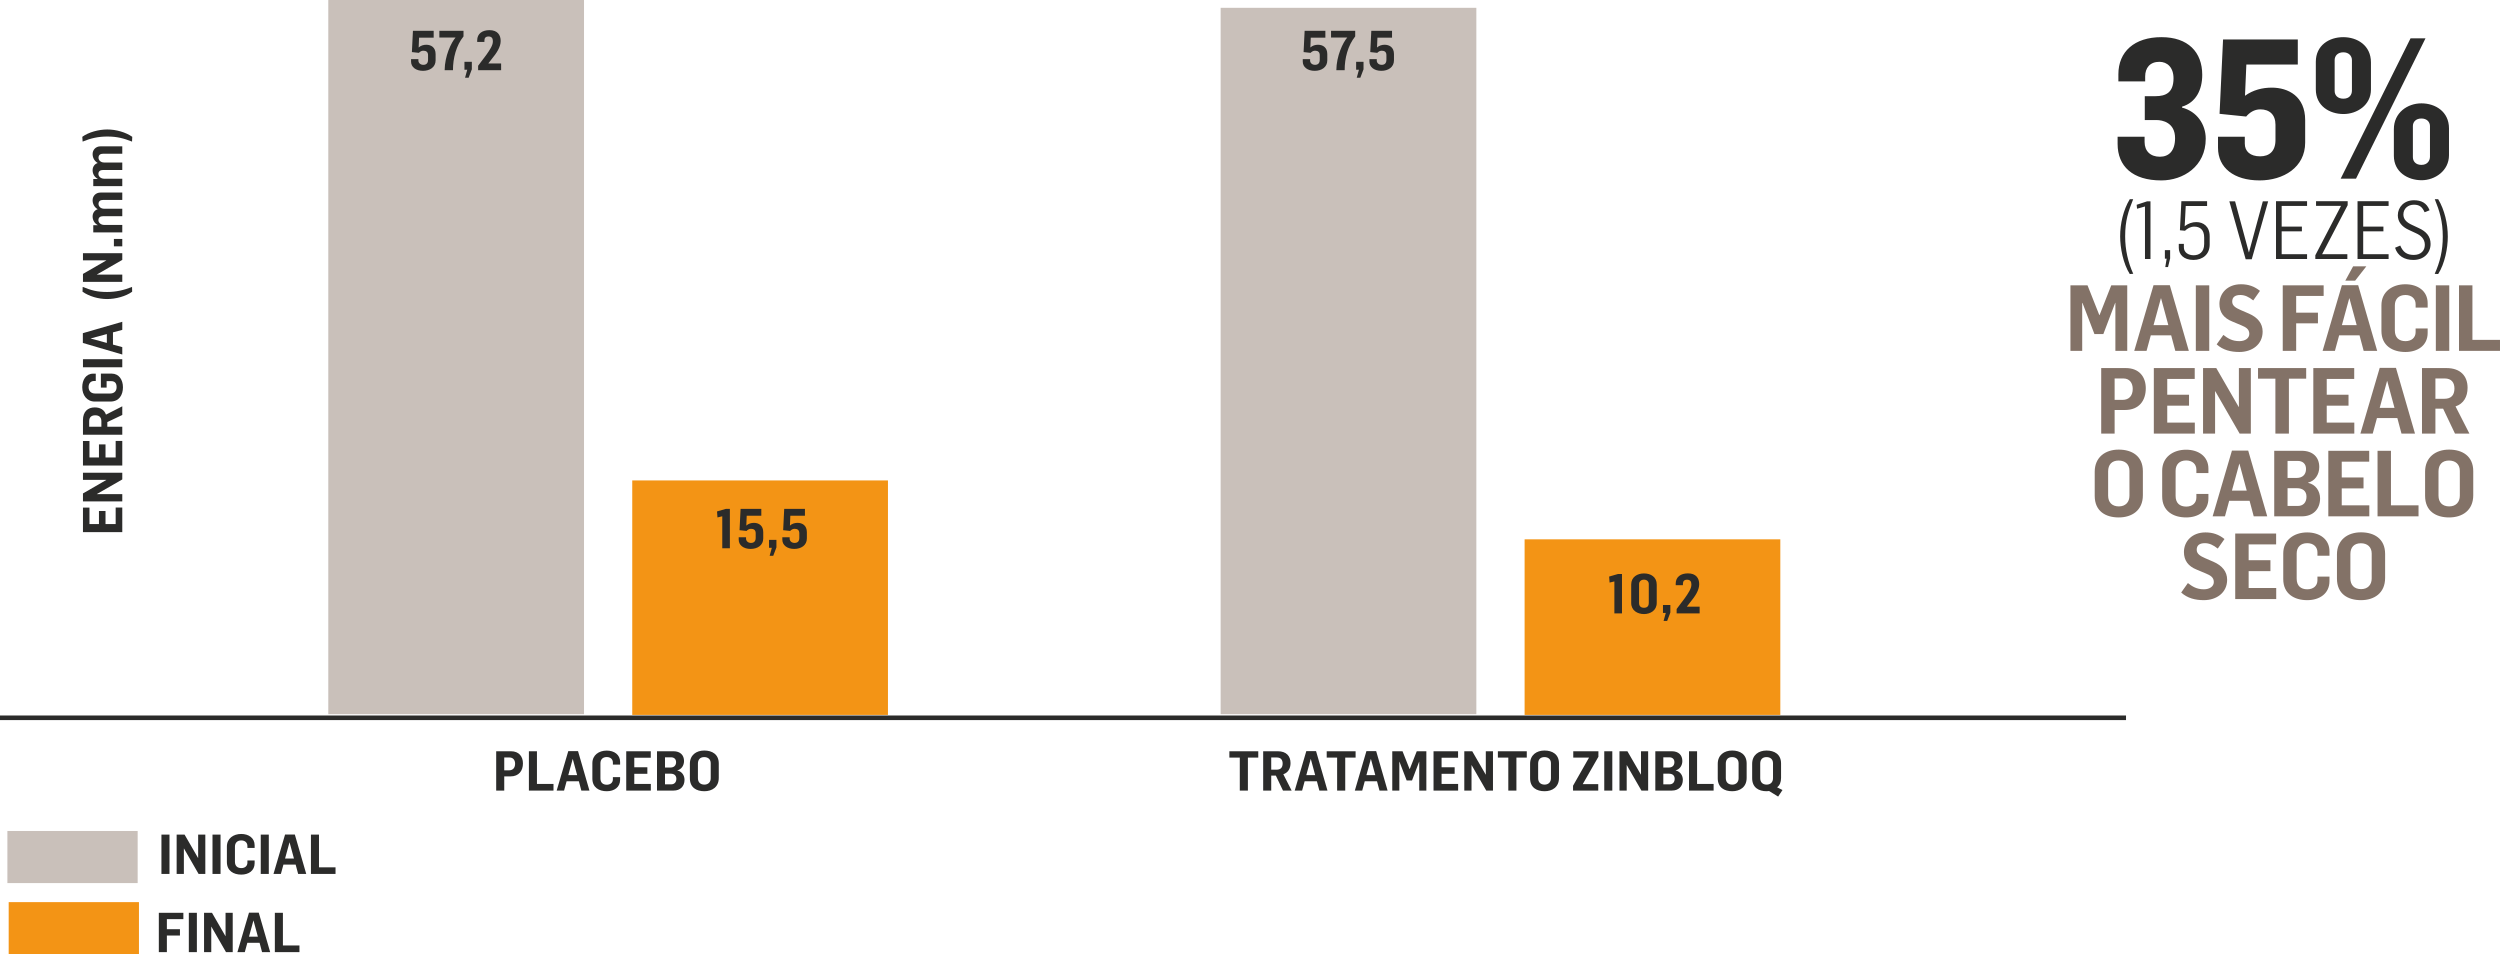
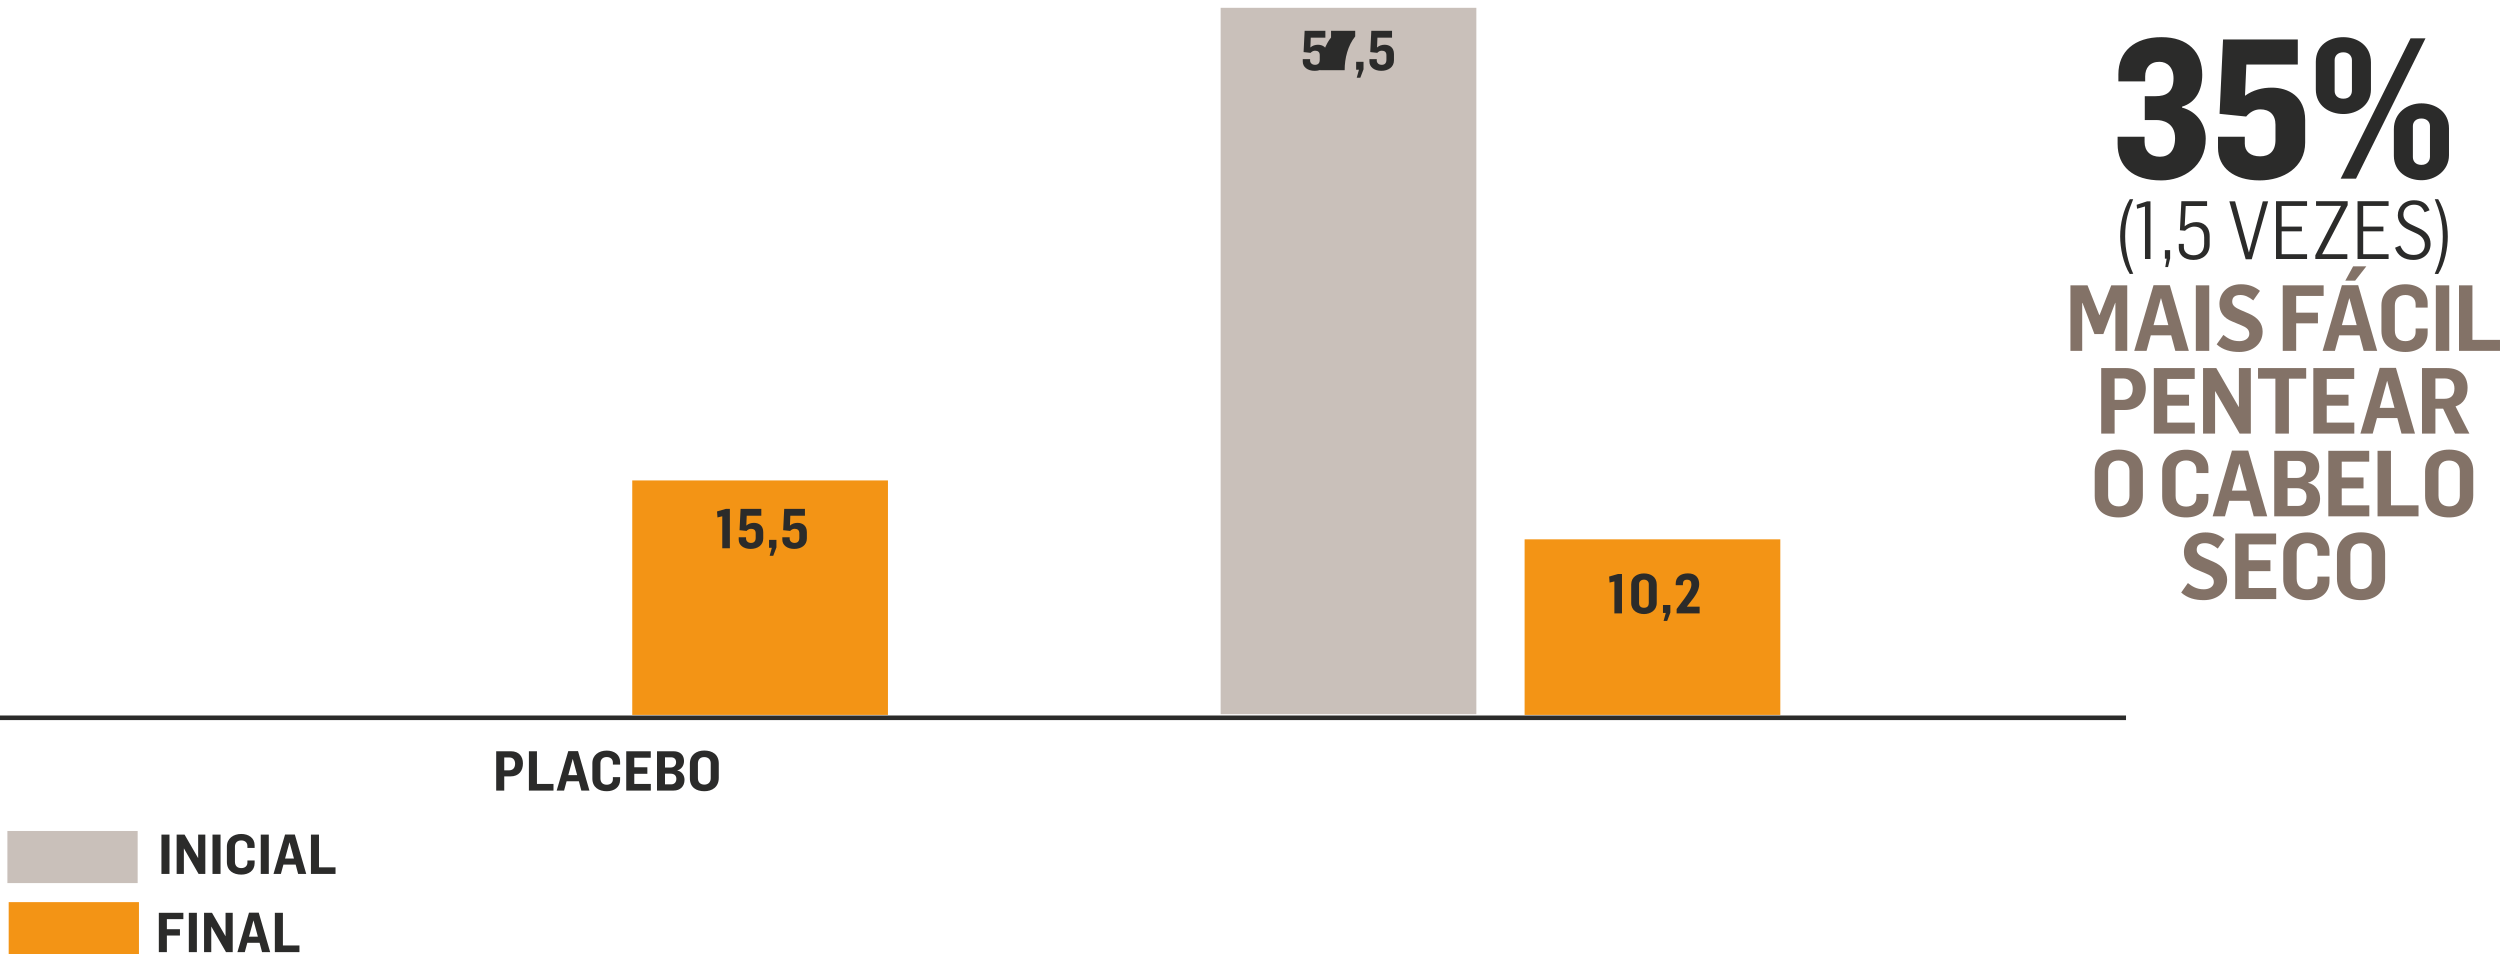
<svg xmlns="http://www.w3.org/2000/svg" id="Layer_1" width="543.99" height="207.638" version="1.1" viewBox="0 0 543.99 207.638">
  <defs>
    <style> .st0, .st1 { fill: none; } .st1 { stroke: #2b2b2a; } .st2 { fill: #2b2b2a; } .st3 { fill: #c9c0ba; } .st4 { clip-path: url(#clippath-1); } .st5 { fill: #837267; } .st6 { fill: #f39415; } .st7 { clip-path: url(#clippath); } </style>
    <clipPath id="clippath">
      <rect class="st0" width="543.99" height="207.638" />
    </clipPath>
    <clipPath id="clippath-1">
      <rect class="st0" width="543.99" height="207.638" />
    </clipPath>
  </defs>
-   <rect class="st3" x="71.434" y=".002" width="55.644" height="155.402" />
  <rect class="st3" x="265.606" y="1.7" width="55.642" height="153.704" />
  <rect class="st3" x="1.608" y="180.818" width="28.346" height="11.338" />
  <rect class="st6" x="1.89" y="196.3" width="28.346" height="11.338" />
  <rect class="st6" x="137.574" y="104.54" width="55.642" height="51.024" />
  <rect class="st6" x="331.748" y="117.356" width="55.642" height="38.208" />
  <g class="st7">
    <line class="st1" y1="156.189" x2="462.614" y2="156.189" />
-     <path class="st2" d="M384.42,170.729c-.9,0-1.404-.54-1.404-1.404v-3.168c0-.876.48-1.416,1.368-1.416.84,0,1.416.48,1.416,1.344v3.252c0,.828-.516,1.392-1.38,1.392M386.916,173.333l.948-1.428-1.176-.588c.576-.432.864-1.104.864-2.052v-3.132c0-2.004-1.452-2.82-3.156-2.82-1.74,0-3.132.984-3.132,2.892v3.144c0,2.016,1.428,2.82,3.144,2.82.192,0,.372-.012.54-.048l1.968,1.212ZM376.932,170.729c-.9,0-1.404-.54-1.404-1.404v-3.168c0-.876.48-1.416,1.368-1.416.84,0,1.416.48,1.416,1.344v3.252c0,.828-.516,1.392-1.38,1.392M376.92,172.169c1.692,0,3.144-.9,3.144-2.904v-3.132c0-2.004-1.452-2.82-3.156-2.82-1.74,0-3.132.984-3.132,2.892v3.144c0,2.016,1.428,2.82,3.144,2.82M367.524,172.025h5.352v-1.44h-3.6v-7.116h-1.752v8.556ZM361.932,167.009v-2.22h1.32c.636,0,1.092.36,1.092,1.056,0,.78-.528,1.164-1.188,1.164h-1.224ZM361.932,170.669v-2.316h1.248c.684,0,1.224.336,1.224,1.104s-.444,1.212-1.128,1.212h-1.344ZM360.192,172.025h3.624c1.404,0,2.364-.888,2.364-2.352-.012-.972-.588-1.812-1.56-2.016v-.036c.876-.204,1.452-1.044,1.452-2.028,0-1.296-.84-2.124-2.292-2.124h-3.588v8.556ZM352.392,172.025h1.572v-5.532h.024l3.18,5.532h1.464v-8.556h-1.56v5.076h-.024l-2.928-5.076h-1.728v8.556ZM349.08,172.025h1.752v-8.556h-1.752v8.556ZM342.288,172.025h5.484v-1.404h-3.372l3.408-5.952v-1.2h-5.472v1.38h3.432l-3.48,6.12v1.056ZM336.098,170.729c-.9,0-1.404-.54-1.404-1.404v-3.168c0-.876.48-1.416,1.368-1.416.84,0,1.416.48,1.416,1.344v3.252c0,.828-.516,1.392-1.38,1.392M336.086,172.169c1.692,0,3.144-.9,3.144-2.904v-3.132c0-2.004-1.452-2.82-3.156-2.82-1.74,0-3.132.984-3.132,2.892v3.144c0,2.016,1.428,2.82,3.144,2.82M328.202,172.025h1.764v-7.176h2.256v-1.38h-6.288v1.38h2.268v7.176ZM318.626,172.025h1.572v-5.532h.024l3.18,5.532h1.464v-8.556h-1.56v5.076h-.024l-2.928-5.076h-1.728v8.556ZM311.93,172.025h5.352v-1.44h-3.6v-2.208h2.844v-1.428h-2.844v-2.064h3.588v-1.416h-5.34v8.556ZM302.954,172.025h1.536v-6.264h.036l1.56,4.068h1.164l1.548-4.08h.024v6.276h1.548v-8.556h-2.088l-1.524,3.876h-.036l-1.536-3.876h-2.232v8.556ZM297.326,168.665l.96-3.504h.024l.948,3.504h-1.932ZM294.806,172.025h1.608l.552-2.028h2.664l.54,2.028h1.764l-2.484-8.58h-2.124l-2.52,8.58ZM290.954,172.025h1.764v-7.176h2.256v-1.38h-6.288v1.38h2.268v7.176ZM284.246,168.665l.96-3.504h.024l.948,3.504h-1.932ZM281.726,172.025h1.608l.552-2.028h2.664l.54,2.028h1.764l-2.484-8.58h-2.124l-2.52,8.58ZM276.614,167.477v-2.652h1.224c.864,0,1.26.528,1.26,1.308,0,.9-.456,1.344-1.308,1.344h-1.176ZM274.862,172.025h1.752v-3.252h1.008l1.548,3.252h1.884l-1.812-3.552c1.056-.348,1.572-1.26,1.572-2.436,0-1.524-.924-2.568-2.76-2.568h-3.192v8.556ZM269.774,172.025h1.764v-7.176h2.256v-1.38h-6.288v1.38h2.268v7.176Z" />
    <path class="st2" d="M153.269,170.729c-.9,0-1.404-.54-1.404-1.404v-3.168c0-.876.48-1.416,1.368-1.416.84,0,1.416.48,1.416,1.344v3.252c0,.828-.516,1.392-1.38,1.392M153.257,172.169c1.692,0,3.144-.9,3.144-2.904v-3.132c0-2.004-1.452-2.82-3.156-2.82-1.74,0-3.132.984-3.132,2.892v3.144c0,2.016,1.428,2.82,3.144,2.82M144.701,167.009v-2.22h1.32c.636,0,1.092.36,1.092,1.056,0,.78-.528,1.164-1.188,1.164h-1.224ZM144.701,170.669v-2.316h1.248c.684,0,1.224.336,1.224,1.104s-.444,1.212-1.128,1.212h-1.344ZM142.961,172.025h3.624c1.404,0,2.364-.888,2.364-2.352-.012-.972-.588-1.812-1.56-2.016v-.036c.876-.204,1.452-1.044,1.452-2.028,0-1.296-.84-2.124-2.292-2.124h-3.588v8.556ZM136.265,172.025h5.352v-1.44h-3.6v-2.208h2.844v-1.428h-2.844v-2.064h3.588v-1.416h-5.34v8.556ZM132.029,172.169c1.62,0,2.904-.864,2.904-2.484v-.588h-1.572v.48c0,.72-.54,1.176-1.32,1.176-.852,0-1.392-.456-1.392-1.392v-3.276c0-.828.504-1.356,1.38-1.356.804,0,1.332.48,1.332,1.2v.444h1.572v-.576c0-1.596-1.296-2.472-2.916-2.472-1.704,0-3.12.984-3.12,2.736v3.36c0,1.92,1.44,2.748,3.132,2.748M123.653,168.665l.96-3.504h.024l.948,3.504h-1.932ZM121.133,172.025h1.608l.552-2.028h2.664l.54,2.028h1.764l-2.484-8.58h-2.124l-2.52,8.58ZM115.085,172.025h5.352v-1.44h-3.6v-7.116h-1.752v8.556ZM109.721,167.621v-2.796h1.152c.792,0,1.212.588,1.212,1.356,0,.9-.48,1.44-1.332,1.44h-1.032ZM107.969,172.025h1.752v-3.084h1.356c1.86,0,2.712-1.248,2.712-2.832,0-1.476-.84-2.64-2.616-2.64h-3.204v8.556Z" />
-     <path class="st2" d="M104.037,15.269h5.004v-1.464h-2.76v-.036l.732-.948c1.02-1.248,1.932-2.556,1.932-3.912,0-1.32-.708-2.352-2.448-2.352-1.524,0-2.664.744-2.664,2.232v.336h1.572v-.288c0-.576.264-.9.912-.9.66,0,.924.408.924.948v.192c0,.792-.648,1.764-1.416,2.856l-1.788,2.376v.96ZM101.193,16.913h.78l.696-1.836v-1.632h-1.608v1.728h.612l-.48,1.74ZM96.753,15.269h1.812c-.012-2.604.708-5.388,2.292-7.344v-1.224h-5.256v1.464h3.528c-.948,1.08-2.352,4.02-2.376,7.104M92.049,15.413c1.464,0,2.736-.78,2.736-2.28v-1.368c0-1.464-.996-2.028-2.028-2.028-.588,0-1.224.18-1.656.6l.084-2.148h3.18v-1.488h-4.512l-.228,4.632,1.524.168c.24-.252.552-.468.96-.468.624,0,1.032.264,1.032.972v.996c0,.804-.432,1.104-1.032,1.104-.636,0-1.068-.408-1.068-.936v-.3h-1.596v.528c0,1.188,1.032,2.016,2.604,2.016" />
-     <path class="st2" d="M300.586,15.413c1.464,0,2.736-.78,2.736-2.28v-1.368c0-1.464-.996-2.028-2.028-2.028-.588,0-1.224.18-1.656.6l.084-2.148h3.18v-1.488h-4.512l-.228,4.632,1.524.168c.24-.252.552-.468.96-.468.624,0,1.032.264,1.032.972v.996c0,.804-.432,1.104-1.032,1.104-.636,0-1.068-.408-1.068-.936v-.3h-1.596v.528c0,1.188,1.032,2.016,2.604,2.016M295.222,16.913h.78l.696-1.836v-1.632h-1.608v1.728h.612l-.48,1.74ZM290.782,15.269h1.812c-.012-2.604.708-5.388,2.292-7.344v-1.224h-5.256v1.464h3.528c-.948,1.08-2.352,4.02-2.376,7.104M286.078,15.413c1.464,0,2.736-.78,2.736-2.28v-1.368c0-1.464-.996-2.028-2.028-2.028-.588,0-1.224.18-1.656.6l.084-2.148h3.18v-1.488h-4.512l-.228,4.632,1.524.168c.24-.252.552-.468.96-.468.624,0,1.032.264,1.032.972v.996c0,.804-.432,1.104-1.032,1.104-.636,0-1.068-.408-1.068-.936v-.3h-1.596v.528c0,1.188,1.032,2.016,2.604,2.016" />
+     <path class="st2" d="M300.586,15.413c1.464,0,2.736-.78,2.736-2.28v-1.368c0-1.464-.996-2.028-2.028-2.028-.588,0-1.224.18-1.656.6l.084-2.148h3.18v-1.488h-4.512l-.228,4.632,1.524.168c.24-.252.552-.468.96-.468.624,0,1.032.264,1.032.972v.996c0,.804-.432,1.104-1.032,1.104-.636,0-1.068-.408-1.068-.936v-.3h-1.596v.528c0,1.188,1.032,2.016,2.604,2.016M295.222,16.913h.78l.696-1.836v-1.632h-1.608v1.728h.612l-.48,1.74ZM290.782,15.269h1.812c-.012-2.604.708-5.388,2.292-7.344v-1.224h-5.256v1.464c-.948,1.08-2.352,4.02-2.376,7.104M286.078,15.413c1.464,0,2.736-.78,2.736-2.28v-1.368c0-1.464-.996-2.028-2.028-2.028-.588,0-1.224.18-1.656.6l.084-2.148h3.18v-1.488h-4.512l-.228,4.632,1.524.168c.24-.252.552-.468.96-.468.624,0,1.032.264,1.032.972v.996c0,.804-.432,1.104-1.032,1.104-.636,0-1.068-.408-1.068-.936v-.3h-1.596v.528c0,1.188,1.032,2.016,2.604,2.016" />
    <path class="st2" d="M172.835,119.445c1.464,0,2.736-.78,2.736-2.28v-1.368c0-1.464-.996-2.028-2.028-2.028-.588,0-1.224.18-1.656.6l.084-2.148h3.18v-1.488h-4.512l-.228,4.632,1.524.168c.24-.252.552-.468.96-.468.624,0,1.032.264,1.032.972v.996c0,.804-.432,1.104-1.032,1.104-.636,0-1.068-.408-1.068-.936v-.3h-1.596v.528c0,1.188,1.032,2.016,2.604,2.016M167.471,120.945h.78l.696-1.836v-1.632h-1.608v1.728h.612l-.48,1.74ZM163.343,119.445c1.464,0,2.736-.78,2.736-2.28v-1.368c0-1.464-.996-2.028-2.028-2.028-.588,0-1.224.18-1.656.6l.084-2.148h3.18v-1.488h-4.512l-.228,4.632,1.524.168c.24-.252.552-.468.96-.468.624,0,1.032.264,1.032.972v.996c0,.804-.432,1.104-1.032,1.104-.636,0-1.068-.408-1.068-.936v-.3h-1.596v.528c0,1.188,1.032,2.016,2.604,2.016M157.163,119.301h1.656v-8.568h-.888l-1.908.552.096,1.308,1.044-.252v6.96Z" />
    <path class="st2" d="M364.83,133.474h5.004v-1.464h-2.76v-.036l.732-.948c1.02-1.248,1.932-2.556,1.932-3.912,0-1.32-.708-2.352-2.448-2.352-1.524,0-2.664.744-2.664,2.232v.336h1.572v-.288c0-.576.264-.9.912-.9.66,0,.924.408.924.948v.192c0,.792-.648,1.764-1.416,2.856l-1.788,2.376v.96ZM361.986,135.118h.78l.696-1.836v-1.632h-1.608v1.728h.612l-.48,1.74ZM357.738,132.25c-.72,0-1.08-.372-1.08-1.032v-4.116c0-.528.384-.972,1.068-.972.672,0,1.044.444,1.044.948v4.152c0,.54-.264,1.02-1.032,1.02M357.738,133.618c1.368,0,2.76-.78,2.76-2.424v-3.984c0-1.68-1.296-2.436-2.784-2.436-1.404,0-2.772.756-2.772,2.412v4.008c0,1.668,1.38,2.424,2.796,2.424M351.282,133.474h1.656v-8.568h-.888l-1.908.552.096,1.308,1.044-.252v6.96Z" />
    <path class="st2" d="M67.658,190.166h5.352v-1.44h-3.6v-7.116h-1.752v8.556ZM62.03,186.806l.96-3.504h.024l.948,3.504h-1.932ZM59.51,190.166h1.608l.552-2.028h2.664l.54,2.028h1.764l-2.484-8.578h-2.124l-2.52,8.578ZM56.738,190.166h1.752v-8.556h-1.752v8.556ZM52.502,190.312c1.62,0,2.904-.866,2.904-2.486v-.588h-1.572v.48c0,.72-.54,1.176-1.32,1.176-.852,0-1.392-.456-1.392-1.392v-3.276c0-.828.504-1.354,1.38-1.354.804,0,1.332.478,1.332,1.198v.444h1.572v-.576c0-1.596-1.296-2.472-2.916-2.472-1.704,0-3.12.984-3.12,2.738v3.358c0,1.922,1.44,2.75,3.132,2.75M46.238,190.166h1.752v-8.556h-1.752v8.556ZM38.438,190.166h1.572v-5.532h.024l3.18,5.532h1.464v-8.556h-1.56v5.076h-.024l-2.928-5.076h-1.728v8.556ZM35.128,190.166h1.752v-8.556h-1.752v8.556Z" />
  </g>
  <path class="st2" d="M34.56,198.619v8.556h1.752v-3.6h2.844v-1.392h-2.844v-2.184h3.588v-1.38h-5.34ZM41.088,207.175h1.752v-8.558h-1.752v8.558ZM49.08,198.619v5.076h-.024l-2.928-5.076h-1.728v8.556h1.572v-5.532h.024l3.18,5.532h1.464v-8.556h-1.56ZM59.806,198.619v8.556h5.354v-1.44h-3.6v-7.116h-1.754ZM55.14,200.311h.024l.948,3.504h-1.932l.96-3.504ZM54.18,198.595l-2.52,8.58h1.608l.552-2.028h2.664l.54,2.028h1.764l-2.484-8.58h-2.124Z" />
  <g class="st4">
    <path class="st5" d="M513.772,128.192c-1.5,0-2.34-.9-2.34-2.34v-5.28c0-1.46.8-2.36,2.28-2.36,1.4,0,2.36.8,2.36,2.24v5.42c0,1.38-.86,2.32-2.3,2.32M513.752,130.592c2.82,0,5.24-1.5,5.24-4.84v-5.22c0-3.34-2.42-4.7-5.26-4.7-2.9,0-5.22,1.64-5.22,4.82v5.24c0,3.36,2.38,4.7,5.24,4.7M502.046,130.592c2.7,0,4.84-1.44,4.84-4.14v-.98h-2.62v.8c0,1.2-.9,1.96-2.2,1.96-1.42,0-2.32-.76-2.32-2.32v-5.46c0-1.38.84-2.26,2.3-2.26,1.34,0,2.22.8,2.22,2v.74h2.62v-.96c0-2.66-2.16-4.12-4.86-4.12-2.84,0-5.2,1.64-5.2,4.56v5.6c0,3.2,2.4,4.58,5.22,4.58M486.376,130.352h8.92v-2.4h-6v-3.68h4.74v-2.38h-4.74v-3.44h5.98v-2.36h-8.9v14.26ZM479.556,130.592c2.7,0,5.06-1.58,5.06-4.44,0-1.76-1.06-3.08-3-3.92l-1.76-.76c-1.1-.48-1.86-.94-1.86-1.84,0-1,.64-1.44,1.78-1.44.96,0,1.82.4,2.8,1.18l1.46-2.08c-1.22-.98-2.52-1.44-4.14-1.44-2.94,0-4.68,1.98-4.68,4.26,0,1.84.92,3.1,2.78,3.84l2,.84c.96.4,1.72.82,1.72,1.86,0,.96-.92,1.58-2.16,1.58-1.6,0-2.56-.64-3.48-1.36l-1.46,2.06c1.36,1.24,3.08,1.66,4.94,1.66" />
    <path class="st5" d="M532.949,110.192c-1.5,0-2.34-.9-2.34-2.34v-5.28c0-1.46.8-2.36,2.28-2.36,1.4,0,2.36.8,2.36,2.24v5.42c0,1.38-.86,2.32-2.3,2.32M532.929,112.592c2.82,0,5.24-1.5,5.24-4.84v-5.22c0-3.34-2.42-4.7-5.26-4.7-2.9,0-5.22,1.64-5.22,4.82v5.24c0,3.36,2.38,4.7,5.24,4.7M517.343,112.352h8.92v-2.4h-6v-11.86h-2.92v14.26ZM506.633,112.352h8.92v-2.4h-6v-3.68h4.74v-2.38h-4.74v-3.44h5.98v-2.36h-8.9v14.26ZM497.763,103.992v-3.7h2.2c1.06,0,1.82.6,1.82,1.76,0,1.3-.88,1.94-1.98,1.94h-2.04ZM497.763,110.092v-3.86h2.08c1.14,0,2.04.56,2.04,1.84s-.74,2.02-1.88,2.02h-2.24ZM494.863,112.352h6.04c2.34,0,3.94-1.48,3.94-3.92-.02-1.62-.98-3.02-2.6-3.36v-.06c1.46-.34,2.42-1.74,2.42-3.38,0-2.16-1.4-3.54-3.82-3.54h-5.98v14.26ZM485.661,106.752l1.6-5.84h.04l1.58,5.84h-3.22ZM481.461,112.352h2.68l.92-3.38h4.44l.9,3.38h2.94l-4.14-14.3h-3.54l-4.2,14.3ZM475.701,112.592c2.7,0,4.84-1.44,4.84-4.14v-.98h-2.62v.8c0,1.2-.9,1.96-2.2,1.96-1.42,0-2.32-.76-2.32-2.32v-5.46c0-1.38.84-2.26,2.3-2.26,1.34,0,2.22.8,2.22,2v.74h2.62v-.96c0-2.66-2.16-4.12-4.86-4.12-2.84,0-5.2,1.64-5.2,4.56v5.6c0,3.2,2.4,4.58,5.22,4.58M461.061,110.192c-1.5,0-2.34-.9-2.34-2.34v-5.28c0-1.46.8-2.36,2.28-2.36,1.4,0,2.36.8,2.36,2.24v5.42c0,1.38-.86,2.32-2.3,2.32M461.041,112.592c2.82,0,5.24-1.5,5.24-4.84v-5.22c0-3.34-2.42-4.7-5.26-4.7-2.9,0-5.22,1.64-5.22,4.82v5.24c0,3.36,2.38,4.7,5.24,4.7" />
    <path class="st5" d="M529.936,86.772v-4.42h2.04c1.44,0,2.1.88,2.1,2.18,0,1.5-.76,2.24-2.18,2.24h-1.96ZM527.016,94.352h2.92v-5.42h1.68l2.58,5.42h3.14l-3.02-5.92c1.76-.58,2.62-2.1,2.62-4.06,0-2.54-1.54-4.28-4.6-4.28h-5.32v14.26ZM517.814,88.752l1.6-5.84h.04l1.58,5.84h-3.22ZM513.614,94.352h2.68l.92-3.38h4.44l.9,3.38h2.94l-4.14-14.3h-3.54l-4.2,14.3ZM503.368,94.352h8.92v-2.4h-6v-3.68h4.74v-2.38h-4.74v-3.44h5.98v-2.36h-8.9v14.26ZM495.116,94.352h2.94v-11.96h3.76v-2.3h-10.48v2.3h3.78v11.96ZM479.374,94.352h2.62v-9.22h.04l5.3,9.22h2.44v-14.26h-2.6v8.46h-.04l-4.88-8.46h-2.88v14.26ZM468.664,94.352h8.92v-2.4h-6v-3.68h4.74v-2.38h-4.74v-3.44h5.98v-2.36h-8.9v14.26ZM460.134,87.012v-4.66h1.92c1.32,0,2.02.98,2.02,2.26,0,1.5-.8,2.4-2.22,2.4h-1.72ZM457.214,94.352h2.92v-5.14h2.26c3.1,0,4.52-2.08,4.52-4.72,0-2.46-1.4-4.4-4.36-4.4h-5.34v14.26Z" />
    <path class="st5" d="M535.069,76.352h8.92v-2.4h-6v-11.86h-2.92v14.26ZM530.029,76.352h2.92v-14.26h-2.92v14.26ZM523.409,76.592c2.7,0,4.84-1.44,4.84-4.14v-.98h-2.62v.8c0,1.2-.9,1.96-2.2,1.96-1.42,0-2.32-.76-2.32-2.32v-5.46c0-1.38.84-2.26,2.3-2.26,1.34,0,2.22.8,2.22,2v.74h2.62v-.96c0-2.66-2.16-4.12-4.86-4.12-2.84,0-5.2,1.64-5.2,4.56v5.6c0,3.2,2.4,4.58,5.22,4.58M510.327,61.072h2.14l2.44-3.12h-2.88l-1.7,3.12ZM509.587,70.752l1.6-5.84h.04l1.58,5.84h-3.22ZM505.387,76.352h2.68l.92-3.38h4.44l.9,3.38h2.94l-4.14-14.3h-3.54l-4.2,14.3ZM496.717,76.352h2.92v-6h4.74v-2.32h-4.74v-3.64h5.98v-2.3h-8.9v14.26ZM487.279,76.592c2.7,0,5.06-1.58,5.06-4.44,0-1.76-1.06-3.08-3-3.92l-1.76-.76c-1.1-.48-1.86-.94-1.86-1.84,0-1,.64-1.44,1.78-1.44.96,0,1.82.4,2.8,1.18l1.46-2.08c-1.22-.98-2.52-1.44-4.14-1.44-2.94,0-4.68,1.98-4.68,4.26,0,1.84.92,3.1,2.78,3.84l2,.84c.96.4,1.72.82,1.72,1.86,0,.96-.92,1.58-2.16,1.58-1.6,0-2.56-.64-3.48-1.36l-1.46,2.06c1.36,1.24,3.08,1.66,4.94,1.66M477.803,76.352h2.92v-14.26h-2.92v14.26ZM468.601,70.752l1.6-5.84h.04l1.58,5.84h-3.22ZM464.401,76.352h2.68l.92-3.38h4.44l.9,3.38h2.94l-4.14-14.3h-3.54l-4.2,14.3ZM450.519,76.352h2.56v-10.44h.06l2.6,6.78h1.94l2.58-6.8h.04v10.46h2.58v-14.26h-3.48l-2.54,6.46h-.06l-2.56-6.46h-3.72v14.26Z" />
    <path class="st2" d="M530.538,59.626c1.442-2.252,2.094-5.668,2.094-8.148,0-2.728-.686-5.792-2.094-8.132h-.74c1.038,2.57,1.742,4.77,1.742,8.148,0,3.028-.598,5.51-1.76,8.096l.758.036ZM525.134,56.564c2.236,0,3.75-1.462,3.75-3.486,0-1.688-.986-2.728-2.57-3.448l-1.496-.704c-1.196-.546-1.848-1.232-1.848-2.254,0-1.32,1.038-2.13,2.288-2.13,1.196,0,1.812.476,2.324,1.638l1.09-.422c-.634-1.62-1.812-2.184-3.414-2.184-2.112,0-3.502,1.48-3.502,3.274,0,1.426.898,2.482,2.306,3.134l1.618.756c1.004.44,1.954,1.18,1.954,2.552,0,1.25-.862,2.182-2.394,2.182-1.514,0-2.358-.616-2.956-2.042l-1.126.476c.528,1.742,2.006,2.658,3.976,2.658M512.99,56.352h6.76v-1.038h-5.528v-4.98h4.4v-1.022h-4.4v-4.506h5.528v-1.02h-6.76v12.566ZM503.804,56.352h6.97v-1.038h-5.492l5.562-10.666v-.862h-6.882v1.004h5.438l-5.596,10.752v.81ZM495.25,56.352h6.758v-1.038h-5.526v-4.98h4.4v-1.022h-4.4v-4.506h5.526v-1.02h-6.758v12.566ZM488.65,56.422h1.32l3.572-12.618h-1.16l-3.01,11.088h-.036l-2.992-11.088h-1.25l3.556,12.618ZM477.298,56.564c1.99,0,3.52-1.232,3.52-3.326v-1.832c0-2.128-1.372-3.08-2.904-3.08-.88,0-1.778.282-2.534.916.228-4.436.228-4.364.228-4.418h4.648v-1.038h-5.598l-.316,6.318,1.108.106c.51-.492,1.198-.898,2.024-.898,1.25,0,2.148.704,2.148,2.376v1.39c0,1.866-1.162,2.464-2.288,2.464-1.162,0-2.13-.598-2.13-1.742v-.738h-1.108v.862c0,1.372,1.002,2.64,3.202,2.64M471.156,58.112h.598l.458-1.882v-1.796h-1.144v1.848h.388l-.3,1.83ZM466.738,56.352h1.198v-12.548h-.722l-2.288.756.088.862,1.724-.492v11.422ZM463.43,59.626l.756-.052c-1.126-2.464-1.76-5.21-1.76-8.132,0-3.484.688-5.438,1.744-8.096h-.74c-1.426,2.358-2.094,5.368-2.094,8.078,0,2.518.668,5.966,2.094,8.202" />
    <path class="st2" d="M509.321,38.879h3.336l15.122-30.54h-3.252l-15.206,30.54ZM526.893,35.879c-1.268,0-1.86-.802-1.86-1.688v-6.76c0-.886.634-1.646,1.86-1.646s1.858.802,1.858,1.646v6.674c0,.846-.55,1.774-1.858,1.774M526.935,39.217c2.872,0,5.956-2.028,5.956-5.45v-5.828c0-3.676-3-5.45-5.998-5.45-3.042,0-5.998,2.028-5.998,5.618v5.788c0,3.548,3.04,5.322,6.04,5.322M509.911,21.475c-1.266,0-1.9-.76-1.9-1.688v-6.716c0-.888.634-1.69,1.9-1.69,1.184,0,1.86.802,1.86,1.69v6.63c0,.93-.55,1.774-1.86,1.774M509.953,24.813c2.874,0,5.956-1.9,5.956-5.322v-5.914c0-3.718-2.998-5.492-6.04-5.492s-5.956,1.774-5.956,5.366v5.998c0,3.59,2.958,5.364,6.04,5.364M491.669,39.259c5.196,0,9.926-2.83,9.926-8.236v-4.9c0-5.154-3.674-7.054-7.266-7.054-2.026,0-4.096.506-5.828,1.774.296-6.59.296-6.422.296-6.802h11.194v-5.448h-16.264l-.76,16.178,5.788.592c.718-.846,1.732-1.564,3.082-1.564,1.986,0,3.296,1.14,3.296,3.338v3.336c0,2.45-1.352,3.548-3.338,3.548-2.154,0-3.336-1.098-3.336-2.746v-1.52h-5.83v2.408c0,4.35,3.464,7.096,9.04,7.096M470.287,39.259c4.73,0,9.672-3,9.672-9.082,0-3.126-1.942-5.956-5.152-6.758v-.212c2.998-.886,4.392-3.632,4.392-6.926,0-4.942-3.082-8.196-8.87-8.196-5.914,0-9.378,3.168-9.378,8.068v1.564h5.83v-1.098c0-1.816,1.014-3.168,3.084-3.168,1.732,0,3.084,1.224,3.084,3.59,0,3.126-1.69,3.886-3.93,3.886h-2.322v5.196h2.576c1.268,0,4.014.548,4.014,3.928,0,2.788-1.352,4.054-3.296,4.054-2.07,0-3.336-1.224-3.336-3.21v-1.14h-5.872v1.562c0,4.858,3.252,7.942,9.504,7.942" />
-     <path class="st2" d="M28.78,29.768c-1.428-.996-3.516-1.596-5.424-1.596-1.872,0-4.08.588-5.448,1.596l.072,1.044c1.764-.732,3.408-1.104,5.376-1.104,2.148,0,3.564.396,5.376,1.104l.048-1.044ZM26.608,40.508v-1.62h-3.936c-.756,0-1.26-.516-1.26-1.032,0-.636.456-.864.984-.864h4.212v-1.632h-3.972c-.732,0-1.2-.516-1.2-1.032,0-.636.432-.876.984-.876h4.188v-1.608h-4.74c-1.056,0-1.716.792-1.716,1.668,0,.78.36,1.512,1.092,1.944v.024c-.672.204-1.092.828-1.092,1.56,0,.768.372,1.476,1.116,1.884v.024h-.972v1.56h6.312ZM26.608,50.564v-1.62h-3.936c-.756,0-1.26-.516-1.26-1.032,0-.636.456-.864.984-.864h4.212v-1.632h-3.972c-.732,0-1.2-.516-1.2-1.032,0-.636.432-.876.984-.876h4.188v-1.608h-4.74c-1.056,0-1.716.792-1.716,1.668,0,.78.36,1.512,1.092,1.944v.024c-.672.204-1.092.828-1.092,1.56,0,.768.372,1.476,1.116,1.884v.024h-.972v1.56h6.312ZM26.608,51.992h-1.824v1.608h1.824v-1.608ZM26.608,61.328v-1.572h-5.532v-.024l5.532-3.18v-1.464h-8.556v1.56h5.076v.024l-5.076,2.928v1.728h8.556ZM28.756,63.474l-.024-1.044c-1.692.696-3.528,1.104-5.424,1.104-2.22,0-3.42-.36-5.316-1.104l-.036,1.044c1.44,1.008,3.456,1.596,5.352,1.596,1.884,0,4.08-.6,5.448-1.596M23.248,74.622l-3.504-.96v-.024l3.504-.948v1.932ZM26.608,77.142v-1.608l-2.028-.552v-2.664l2.028-.54v-1.764l-8.58,2.484v2.124l8.58,2.52ZM26.608,78.162h-8.556v1.752h8.556v-1.752ZM26.752,84.258c0-1.608-.852-2.952-2.448-2.964h-2.352v3.048h1.248v-1.404h.996c.72,0,1.176.36,1.176,1.296,0,.888-.54,1.392-1.404,1.392h-3.3c-.828,0-1.392-.528-1.392-1.404,0-.78.456-1.32,1.188-1.32h.372v-1.596h-.564c-1.596,0-2.376,1.392-2.376,2.952,0,1.704.984,3.12,2.748,3.12h3.36c1.92,0,2.748-1.428,2.748-3.12M22.06,92.85h-2.652v-1.224c0-.864.528-1.26,1.308-1.26.9,0,1.344.456,1.344,1.308v1.176ZM26.608,94.602v-1.752h-3.252v-1.008l3.252-1.548v-1.884l-3.552,1.812c-.348-1.056-1.26-1.572-2.436-1.572-1.524,0-2.568.924-2.568,2.76v3.192h8.556ZM26.608,101.298v-5.352h-1.44v3.6h-2.208v-2.844h-1.428v2.844h-2.064v-3.588h-1.416v5.34h8.556ZM26.608,109.098v-1.572h-5.532v-.024l5.532-3.18v-1.464h-8.556v1.56h5.076v.024l-5.076,2.928v1.728h8.556ZM26.608,115.794v-5.352h-1.44v3.6h-2.208v-2.844h-1.428v2.844h-2.064v-3.588h-1.416v5.34h8.556Z" />
  </g>
</svg>